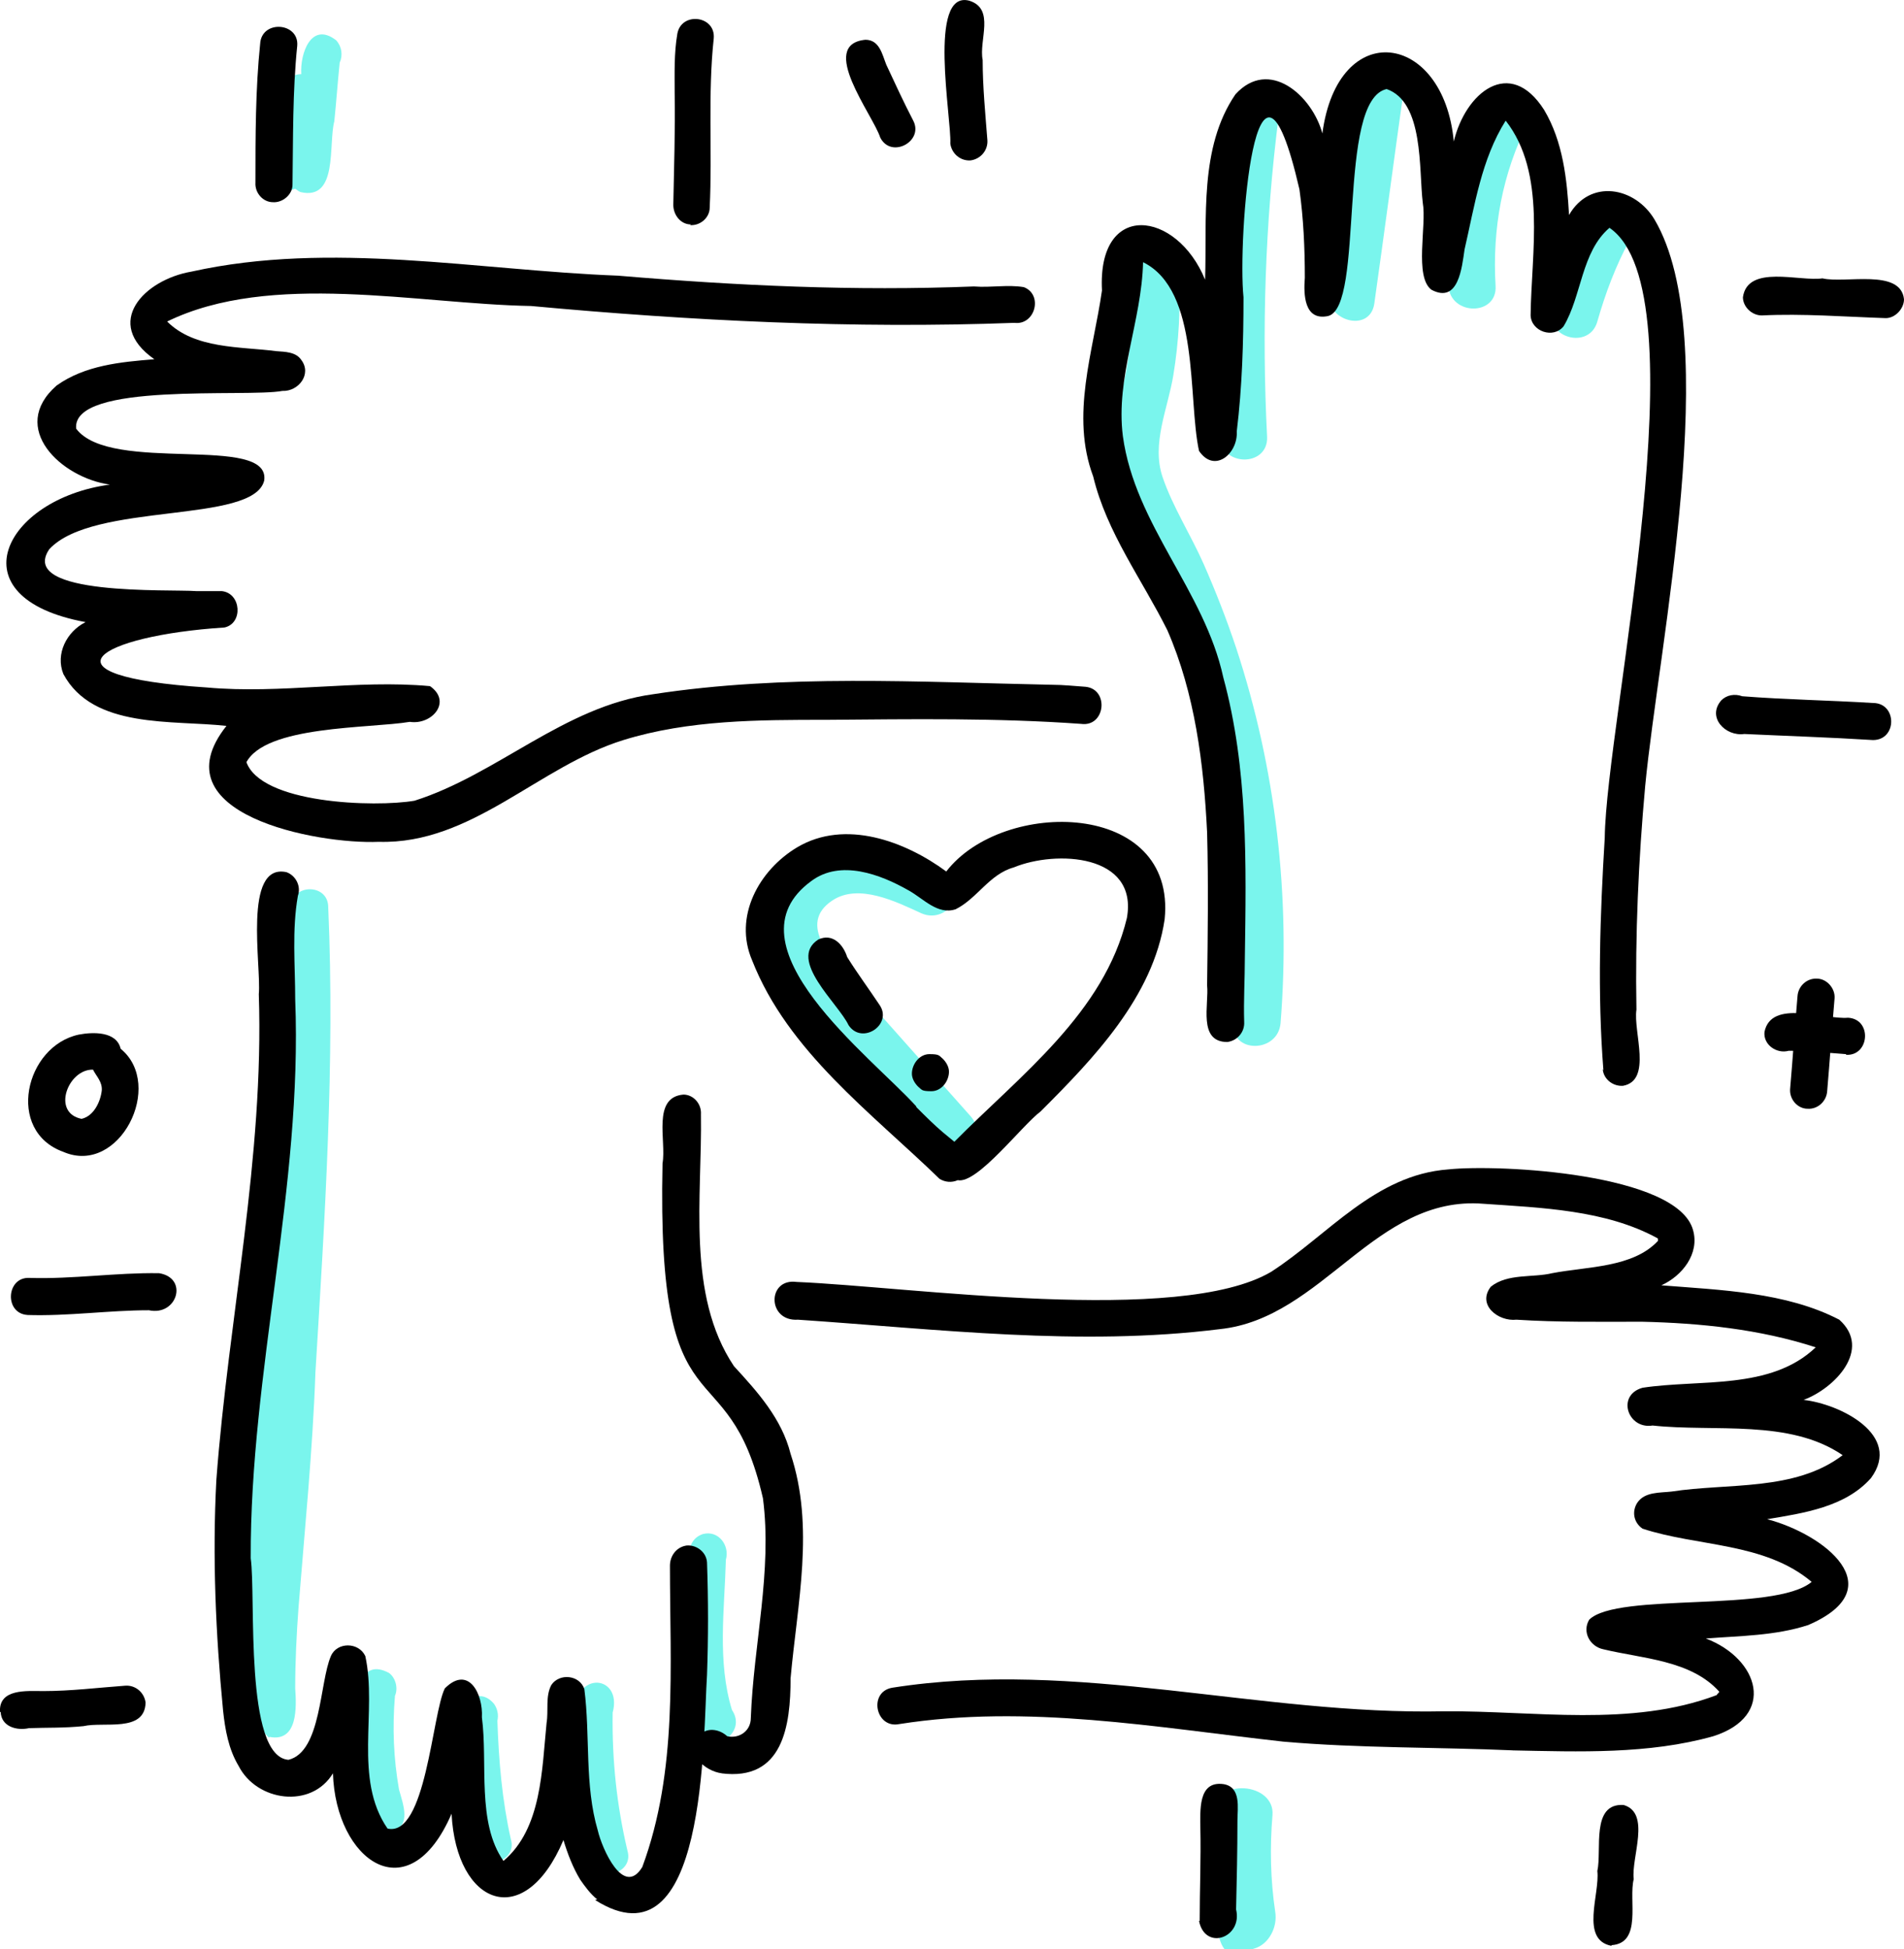
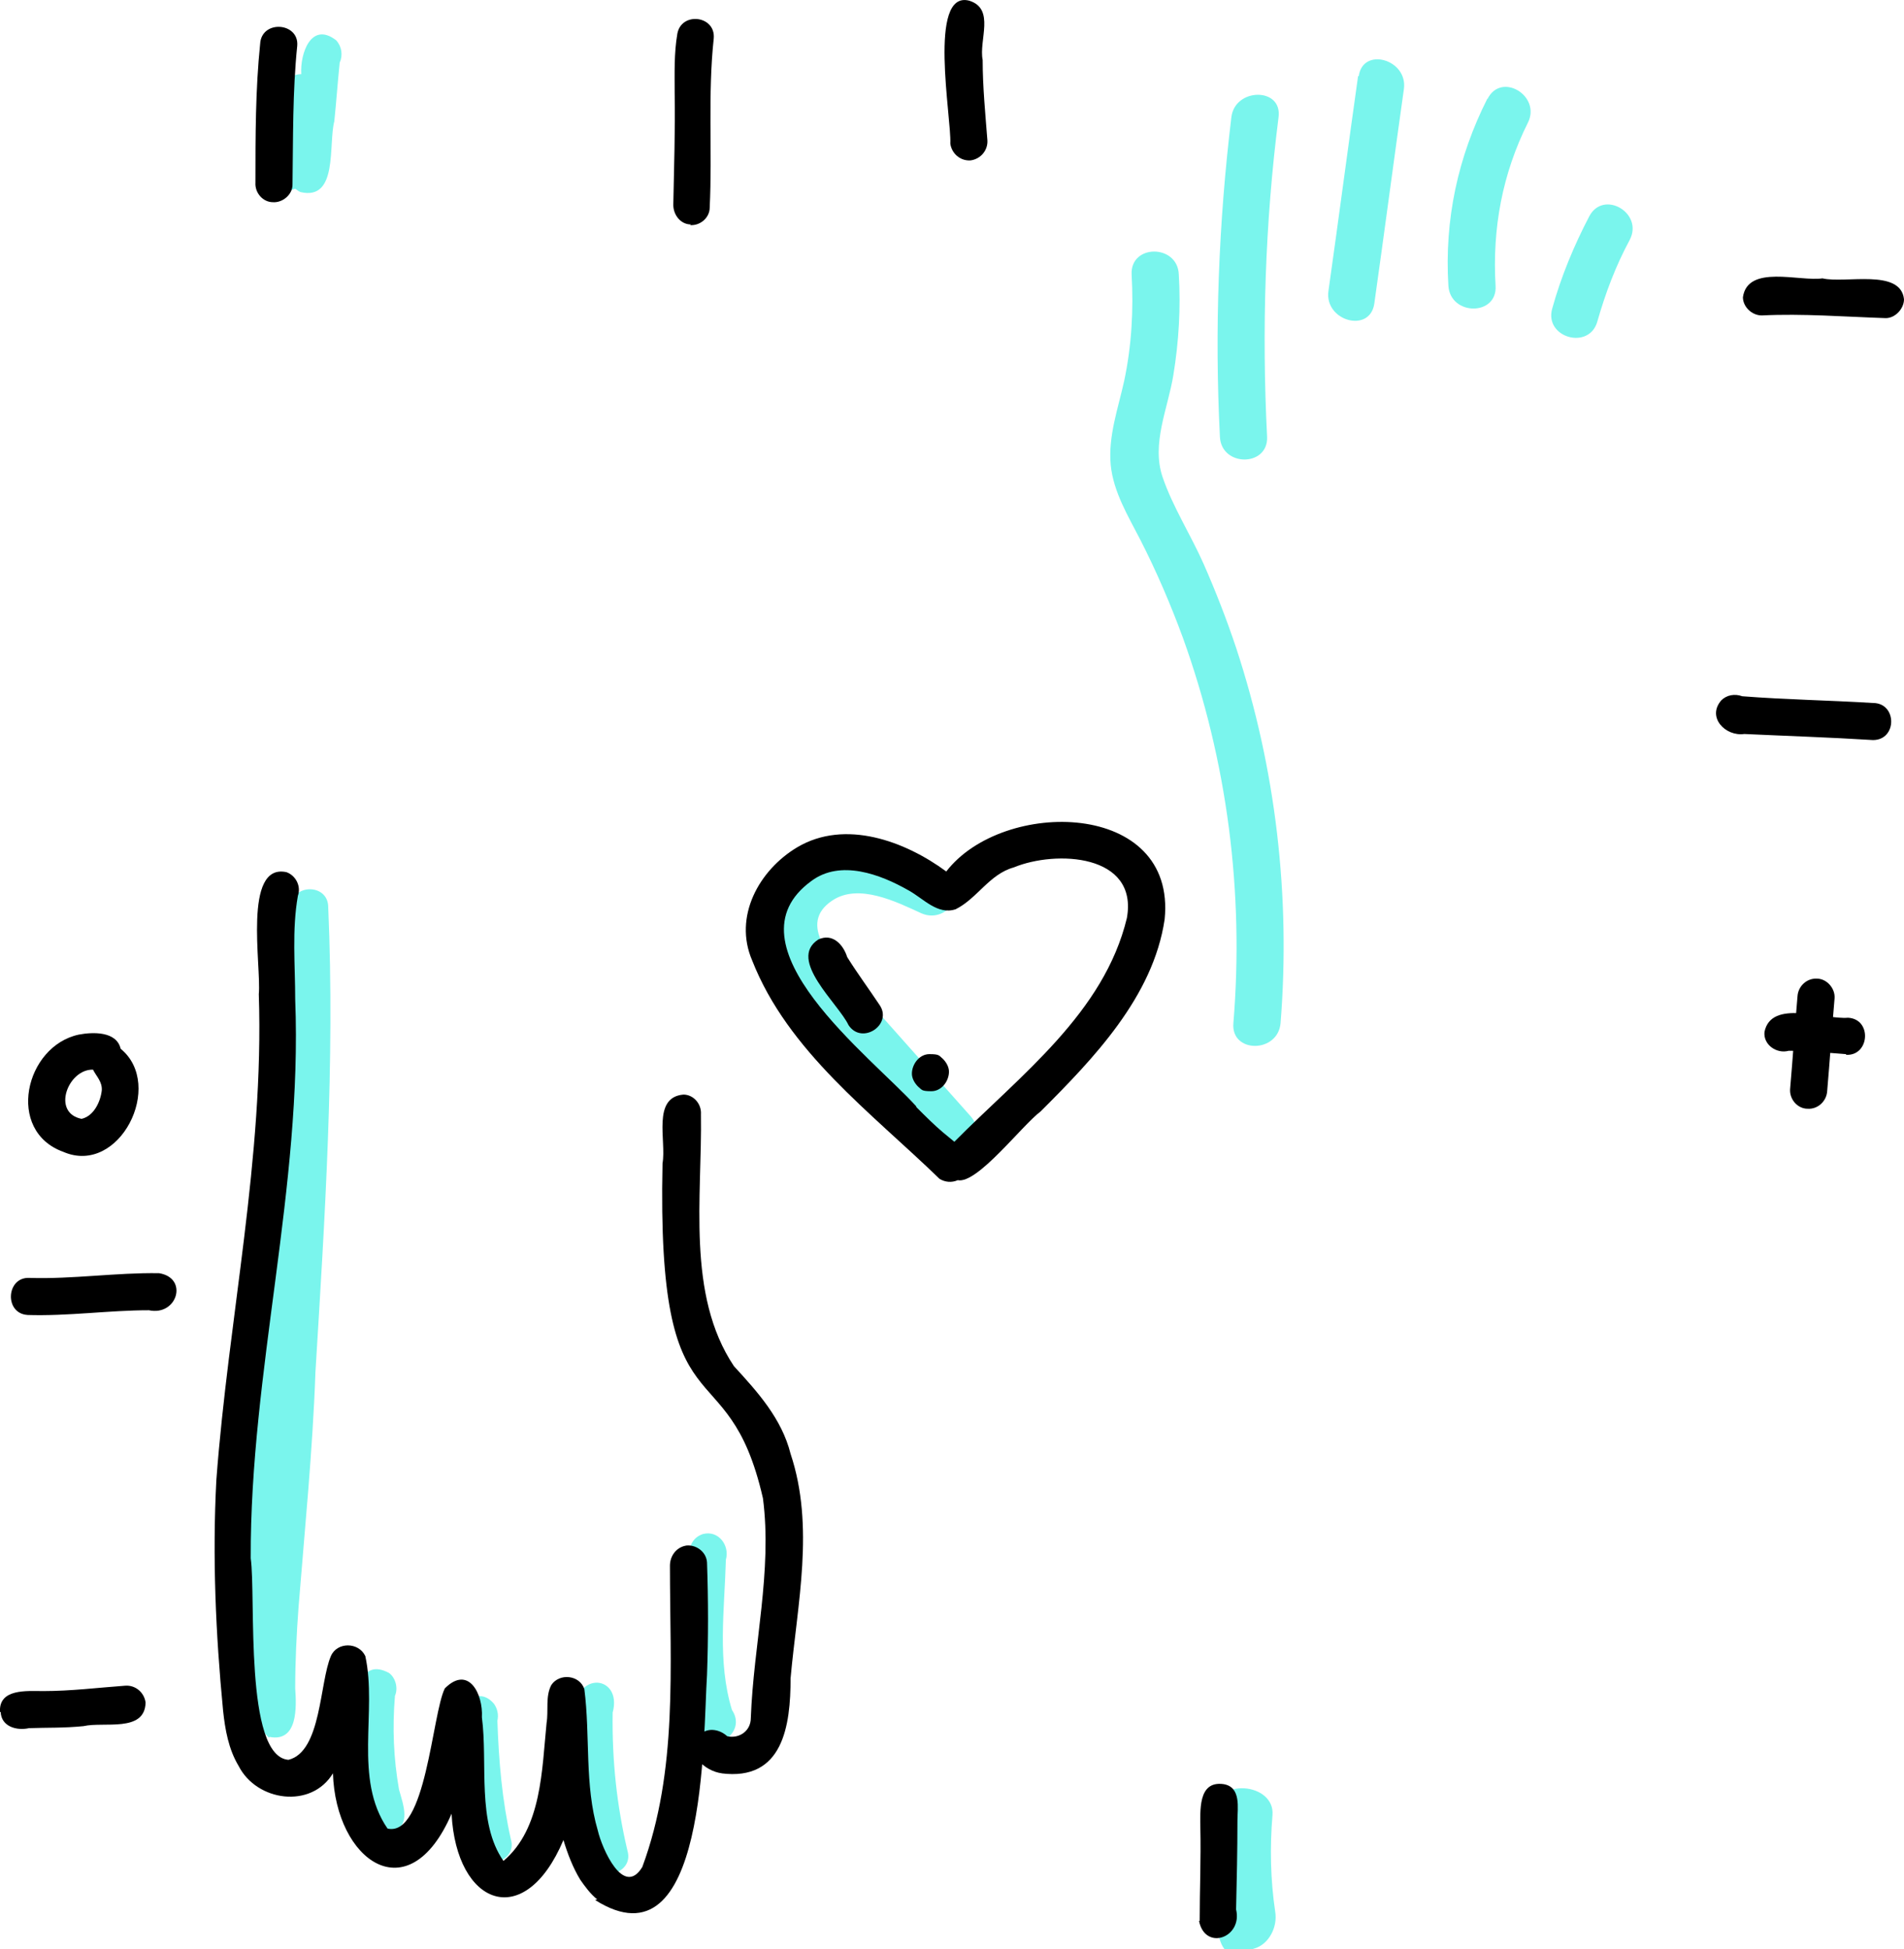
<svg xmlns="http://www.w3.org/2000/svg" id="Layer_1" version="1.1" viewBox="0 0 282.5 289.2">
  <defs>
    <style>
      .st0 {
        fill: #7af5ed;
      }
    </style>
  </defs>
  <path class="st0" d="M39.9,257.8c-11.5-10.5-1-66.8.3-83.2,1-9,1.9-17.4,2.2-26.2.5-2.8-1.2-6.5.9-8.8,0-1.7,0-3.4-.1-5,0-3.5,5.5-3.6,5.5,0,1,23-.5,46.1-1.9,69-.4,11.5-1.6,23.5-2.5,34.8-.3,4-.5,8.1-.5,12.1.2,2.8.4,8-3.8,7.2Z" />
  <path class="st0" d="M44.6,28.5c-.3-.1-.5-.3-.8-.5-4.7,1.8-4.3-4.5-4.2-7.4.3-2.8-1.5-8.4,2.8-8.5.6-.7,1.4-1.1,2.3-1.1-.2-3.1,1.5-7.9,5.2-5,.8.9,1,2.2.5,3.3-.3,2.9-.5,5.8-.8,8.7-.9,3.4.6,11.8-5,10.5Z" />
  <path class="st0" d="M54.6,269.8c-1.2-3.5-5-25.9,3.1-21.6,1,.7,1.4,2.3.9,3.4-.4,4.8-.2,9.3.6,13.9.6,2.2,1.9,5.4-1.1,6.3-1.4.4-2.9-.5-3.4-1.9Z" />
  <g>
    <path class="st0" d="M178.6,83.7c-1.9-4.3-4.6-8.5-6.1-12.9-1.7-5,.8-10.2,1.6-15.2.8-4.9,1.1-9.9.8-14.9-.2-4.5-7.2-4.5-7,0,.3,5.3,0,10.6-1.1,15.8-.9,4.1-2.4,8.2-2,12.5.4,4,2.6,7.6,4.4,11.1,2.4,4.7,4.5,9.6,6.3,14.5,6.6,18.3,9.1,37.8,7.5,57.2-.4,4.5,6.6,4.5,7,0,1.5-18.8-.7-37.8-6.6-55.7-1.4-4.2-3-8.3-4.8-12.4Z" />
    <path class="st0" d="M126.4,145.6c-2.8-3.1-8.2-8.5-2.9-12,3.9-2.6,9.5.2,13.2,1.9,4.1,1.8,7.6-4.2,3.5-6-5.5-2.5-11.5-5-17.6-3.1-4.7,1.5-8.6,5.6-8.5,10.7,0,6,4.9,10.7,8.6,14.9,5.5,6.2,10.9,12.3,16.4,18.5,3,3.4,7.9-1.6,4.9-4.9-5.9-6.6-11.8-13.3-17.7-19.9Z" />
    <path class="st0" d="M188,64.8c-.8-15.8-.3-31.7,1.7-47.4.6-4.5-6.5-4.4-7,0-1.9,15.7-2.5,31.6-1.7,47.4.2,4.5,7.2,4.5,7,0Z" />
    <path class="st0" d="M201.5,11.3c-1.5,10.6-2.9,21.3-4.4,31.9-.6,4.4,6.1,6.3,6.8,1.9,1.5-10.6,2.9-21.3,4.4-31.9.6-4.4-6.1-6.3-6.7-1.9Z" />
    <path class="st0" d="M220.7,14.6c-4.4,8.7-6.4,18-5.8,27.8.3,4.5,7.3,4.5,7,0-.5-8.5,1-16.6,4.8-24.2,2-4-4-7.6-6-3.5Z" />
    <path class="st0" d="M235.8,32.1c-2.3,4.4-4.2,9-5.5,13.7-1.2,4.3,5.5,6.2,6.7,1.9,1.2-4.2,2.7-8.2,4.8-12.1,2.1-4-3.9-7.5-6-3.5Z" />
  </g>
  <path class="st0" d="M70.5,274.3c-1.4-6-1.9-12.2-2.2-18.4-.7-3.1,2.7-5.9,5-3.1.5.7.7,1.6.5,2.5.2,6,.7,11.8,2,17.6,1,3.4-4.4,4.9-5.3,1.5Z" />
  <path class="st0" d="M87.7,276c-1.7-6.6-2.3-13.4-2.4-20.2-1-8.2,7.2-7.6,5.6-1.7-.1,7.1.6,13.7,2.2,20.5,1,3.4-4.4,4.9-5.3,1.5Z" />
  <path class="st0" d="M103.8,256.7c-2.8-6.9-2-14.6-1.8-21.9.4-2.4-.7-6.2,2.3-7.2,2.3-.6,4,1.7,3.4,3.8-.2,7.4-1.3,15.1.9,22.3,2.3,3.4-2.8,6.8-4.7,3Z" />
-   <path d="M237.9,158.8c-.9-11.5-.5-23,.2-34.5.2-17.2,14.6-81,.7-90.5-4.2,3.6-4.1,10.1-6.8,14.6-1.5,1.9-4.8.8-4.9-1.6.1-9.3,2.4-21.1-3.7-28.9-3.6,5.7-4.6,12.6-6.1,19.1-.4,2.7-.9,8.1-4.9,6-2.6-1.9-.7-9.6-1.3-12.9-.6-4.9.2-15-5.4-16.9,0,0,.1,0,.1,0-7.6,1.5-3.2,32.5-8.8,33.7-3.5.7-3.6-3.2-3.4-5.7,0-4.4-.2-8.8-.8-13.1-6.5-28.2-9.2,7.4-8.3,16,0,6.7-.2,13.3-1,19.9.2,3.3-3.3,6.3-5.6,2.9-1.7-7.8.2-23.8-8.3-28-.2,8.7-4.1,17.1-3,25.8,1.8,13.2,12.1,22.9,14.9,35.8,3.7,13.6,3.4,27.7,3.2,41.6,0,3.2-.2,6.4-.1,9.5.1,1.5-1,2.8-2.5,3-4.4,0-2.7-5.6-3-8.4.1-7.6.2-15.1,0-22.7-.5-10.2-1.8-20.6-5.9-30-3.8-7.6-9-14.5-11-22.8-3.4-9.1,0-18.5,1.3-27.6-.7-13.4,11.1-11.9,15.3-1.6.3-9.1-.9-19.6,4.5-27.5,5-5.5,11.4.2,12.9,5.8,2.3-17.3,18-15.1,19.5,1.2,1.7-7.2,8.3-12.7,13.4-4.7,2.8,4.7,3.4,10.3,3.7,15.6,3.1-5.4,9.8-4.2,12.7.7,10.3,17.5.6,63.1-1.4,84-1,11-1.5,22.1-1.3,33.2-.5,3.3,2.4,10.5-2,11.3-1.5.1-2.9-1-3-2.5Z" />
-   <path d="M224.6,259.7c-11.4-.5-22.8-.3-34.2-1.3-18.9-2.1-38-5.6-57-2.6-3.5.7-4.6-4.8-1-5.4,27.4-4.3,54.5,4.1,81.9,3.5,13.4-.1,27.7,2.4,40.4-2.4,0,0,0,0,0,0,.1-.2.3-.3.4-.5-4.2-4.7-11.4-4.9-17.2-6.3-2-.4-3.2-2.6-2.1-4.4,4.2-4.1,27.5-1,33-5.6-7-5.9-16.9-5.2-25.1-7.9-1.3-.9-1.6-2.5-.8-3.8,1.1-1.7,3.4-1.5,5.1-1.7,8.4-1.3,18.3,0,25.4-5.4,0,0,0,0,0,0-7.9-5.4-19-3.4-28.2-4.4-3.7.6-5.4-4.5-1.5-5.6,8.5-1.3,19,.4,25.7-6-8.3-2.7-17.1-3.6-25.8-3.8-6.2,0-12.4.1-18.6-.3-2.7.3-5.9-2.2-3.8-4.9,2.5-2,6.2-1.3,9.1-2,5.2-1,12-.8,15.7-4.8,0,0,0,0,0,0,0-.2,0-.4-.1-.4-7.7-4.2-17.2-4.5-25.8-5.1-16.1-1.3-23.8,17-39.1,18.6-20.8,2.6-41.8,0-62.6-1.4-4.6.3-4.6-6.2-.2-5.6,16.8.7,56.8,6.5,70.4-1.5,8.5-5.5,15.4-14.4,26.3-15.2,7.6-.8,34,.6,36.3,9,1,3.5-1.6,6.8-4.7,8.2,8.8.7,18.5,1,26.4,5.1,4.9,4.4-.7,10.2-5.3,11.9,5.4.6,14.7,5.2,10,11.6-3.8,4.3-10,5.2-15.4,6.1,8.4,2.2,18.8,10.2,6.1,15.7-4.9,1.6-10.1,1.6-15.2,2,7.9,3,10.5,11.5,1.1,14.5-9.6,2.7-19.9,2.3-29.8,2.1Z" />
  <path class="st0" d="M179.8,269.3c-.4,5.6,0,11.1.8,16.7s3.4,3.7,5.5,3.1,3.5-3.1,3.1-5.5c-.7-4.7-.8-9.5-.4-14.3s-8.6-5.8-9,0h0Z" />
-   <path d="M56.2,124.9c-9.1.4-33-4.1-22.6-17.2-8-.9-19.8.5-24.2-7.7-1.2-3,.5-6.3,3.3-7.7-19.6-3.6-12.1-18.3,3.6-20.4-7.2-1-15.1-8.4-7.9-14.7,4.2-3,9.5-3.5,14.5-3.9-7.7-5.4-1.5-11.8,5.5-13,20.7-4.6,42.4-.2,63.3.6,17.8,1.5,35.1,2.3,52.8,1.6,2.6.2,5-.3,7.4.1,2.9,1.1,1.7,5.7-1.4,5.3-23.9.9-47.9-.3-71.7-2.5-16.9-.3-38.6-5.2-54,2.3,0,0,0,0,0,0,4.1,4.1,10.8,3.7,16.2,4.4,1.3.1,2.9.1,3.7,1.3,1.6,2.1-.4,4.7-2.8,4.6-5.3,1-31.3-1.4-30.6,5.6,5.1,6.8,28.9.7,27.9,7.7-1.6,6.5-25.4,3.1-31.9,10.2-4.7,7,18.1,5.9,21.8,6.2,1.3,0,2.6,0,3.8,0,2.9.3,3.2,4.8.4,5.4-18.7,1.2-28.6,7.2-2.6,8.9,11,1,22.2-1.2,33.1-.2,3.3,2.3.3,5.8-3,5.3-6,1-21.5.5-24.3,6.1,0-.1,0-.2,0-.3,2,6.4,19.2,6.9,25,5.9,12.3-3.9,22.2-14,35.4-15.8,19.5-3,39.5-1.8,59.2-1.4,1.7,0,3.4.2,5,.3,3.5.4,2.9,6-.7,5.5-12.6-.9-25.1-.7-37.7-.6-10.1,0-20.5,0-30.2,3-12.6,3.9-22.5,15.5-36.3,15.1Z" />
  <path d="M279.8,47.2c-6.1-.2-12.3-.7-18.4-.4-1.5,0-2.8-1.3-2.8-2.7.7-4.9,8.4-2.3,11.8-2.8,3.4.8,11.6-1.5,12.1,3.1,0,1.4-1.3,2.8-2.7,2.8Z" />
  <path d="M277.9,109.8c-6.4-.4-12.7-.6-19.1-.9-2.8.4-5.6-2.5-3.4-5,.8-.8,2-1,3.1-.6,6.4.5,12.9.6,19.4,1,3.6,0,3.6,5.5,0,5.5Z" />
  <path d="M178,285c0-4.5.2-9.3.1-13.7,0-2.6-.4-7.1,3.4-6.6,2.7.4,2.1,3.6,2.1,5.4,0,4.4-.1,8.8-.2,13.2,1,4.2-4.6,6.2-5.5,1.7Z" />
-   <path d="M239.1,288.7c-4.7-.9-1.7-7.7-2.1-11.1.7-3.1-1-10.1,3.9-9.8,4.1,1.2,1.1,7.8,1.5,11-.8,3.1,1.3,9.5-3.3,9.8Z" />
-   <path d="M139.4,174.9c-10.1-9.8-22.5-18.9-27.8-32.4-2.8-6.5,1-13.4,6.7-16.8,7.1-4.2,16-.9,22.1,3.6,8.4-10.9,34.2-10.6,32.4,7.1-1.7,11.5-10.6,20.7-18.4,28.5-2.8,2.1-9.4,10.8-12.3,10.2-.9.4-1.9.3-2.7-.2ZM136,164.3c1.3,1.3,2.6,2.6,3.9,3.7.6.5,1.2,1,1.7,1.4,9.8-9.9,22.2-19.1,25.6-33.2,1.7-9.5-10.5-10.1-16.8-7.5-3.6,1-5.4,4.6-8.6,6.2-2.7.9-4.8-1.6-7-2.8-4.2-2.4-10.1-4.6-14.4-1.4-13.1,9.5,8.9,26.1,15.5,33.4Z" />
+   <path d="M139.4,174.9c-10.1-9.8-22.5-18.9-27.8-32.4-2.8-6.5,1-13.4,6.7-16.8,7.1-4.2,16-.9,22.1,3.6,8.4-10.9,34.2-10.6,32.4,7.1-1.7,11.5-10.6,20.7-18.4,28.5-2.8,2.1-9.4,10.8-12.3,10.2-.9.4-1.9.3-2.7-.2ZM136,164.3c1.3,1.3,2.6,2.6,3.9,3.7.6.5,1.2,1,1.7,1.4,9.8-9.9,22.2-19.1,25.6-33.2,1.7-9.5-10.5-10.1-16.8-7.5-3.6,1-5.4,4.6-8.6,6.2-2.7.9-4.8-1.6-7-2.8-4.2-2.4-10.1-4.6-14.4-1.4-13.1,9.5,8.9,26.1,15.5,33.4" />
  <path d="M125.9,152.1c-1.5-3.2-9.1-9.7-4.5-12.7,2.1-1,3.7.7,4.3,2.6,1.5,2.4,3.2,4.7,4.8,7.1,2,2.9-2.6,6-4.6,3Z" />
  <path d="M136.2,161.2c-.5-.5-.9-1.2-.9-1.9,0-1.4,1.1-2.9,2.6-2.9s1.4.2,2,.7c.5.5.9,1.2.9,1.9,0,1.4-1.1,2.9-2.6,2.9s-1.4-.2-2-.7Z" />
  <path d="M88.6,281.8c-1-.8-1.8-1.9-2.5-2.9-1.1-1.8-1.9-3.9-2.5-5.9-5.8,13.7-15.9,9.7-16.6-3.9-6.4,14.8-17.2,6.9-17.6-6-3.2,5.3-11.3,4.2-14-1.1-1.5-2.5-2-5.4-2.3-8.2-1.1-11.4-1.6-22.8-1-34.2,1.8-24.1,7.1-47.8,6.3-72.1.4-4.1-2.4-19.5,4.1-18.1,1.4.5,2.2,2.1,1.7,3.5-.9,5.1-.4,10.3-.4,15.4,1.1,27.8-6.7,55.2-6.6,82.9.8,5.7-1,29.4,5.6,29.9,4.9-1.2,4.6-11.5,6.3-15.4.9-2.1,4.1-2.1,5.1,0,1.8,8.2-1.8,18.2,3.3,25.6,5.7,1.3,6.6-17,8.5-20.8,3.5-3.5,5.7.8,5.5,4.3.9,6.8-.8,15.6,3.2,21.3,5.7-4.8,5.7-13.6,6.4-20.5.3-1.8-.2-3.9.7-5.6,1.2-1.8,4.2-1.5,4.9.6.9,7,0,14.2,2,21,.6,2.6,3.8,10,6.6,5.4,5.3-14.3,4.1-29.7,4.1-44.7,0-1.5,1-2.8,2.5-3,1.5-.1,2.9,1,3,2.5.2,5.6.2,11.2,0,16.7-.6,9.2,0,43.9-16.6,33.4Z" />
  <path d="M107.1,263.1c-2.5-.3-5.6-3-3.5-5.5,1.2-1.4,3.1-1.1,4.3,0,1.8.4,3.5-.8,3.5-2.7.4-10.9,3.2-21.8,1.8-32.6-5.3-23.2-15.8-8-14.9-49.7.6-3.3-1.6-9.8,3.1-10.2,1.5,0,2.7,1.4,2.6,2.9.2,12.2-2.2,26.8,4.9,37.4,3.5,3.8,7.1,7.8,8.4,13,3.6,10.8,1,22.2,0,33.3,0,7-1.1,15.3-10.3,14.1Z" />
  <path d="M4.1,195.1c-3.5-.2-3.2-5.7.3-5.5,6.4.2,12.8-.8,19.2-.7,4.4.7,2.7,6.4-1.5,5.5-6,0-12,.9-18.1.7Z" />
  <path d="M0,254c-.2-3.5,4-3.1,6.4-3.1,4.1,0,8.1-.5,12.2-.8,1.5-.1,2.8,1,3,2.5-.1,4.5-6.2,2.8-9.2,3.5-3,.3-5.4.2-8.1.3-1.8.4-4.1-.2-4.2-2.4Z" />
  <path d="M40.5,30c-1.5,0-2.7-1.4-2.6-2.9,0-6.9,0-13.8.7-20.6.2-3.6,5.8-3.2,5.5.3-.7,6.8-.6,13.7-.7,20.6,0,1.5-1.5,2.7-2.9,2.6Z" />
  <path d="M102.5,33.3c-1.5,0-2.6-1.4-2.6-2.9.1-5.5.3-11.1.2-16.6,0-2.9-.1-5.9.4-8.8.6-3.3,5.7-2.7,5.4.7-.9,8.3-.2,16.8-.6,25.1,0,1.5-1.4,2.7-2.9,2.6Z" />
-   <path d="M130.6,20.4c-1.1-3.4-9.3-13.8-2.2-14.5,2.1,0,2.5,2.2,3.1,3.7,1.3,2.8,2.6,5.6,4,8.3,1.6,3.1-3.3,5.7-4.9,2.5Z" />
  <path d="M141,21.3c.2-3.7-3.4-22.8,2.8-21.2,3.9,1.2,1.4,5.9,2,8.8,0,4,.4,8,.7,11.9.1,1.5-1,2.8-2.5,3-1.5.1-2.8-1-3-2.5Z" />
  <path d="M9.4,170.9c-8.6-3.1-5.7-15.7,2.3-17.4,2.1-.4,5.6-.5,6.2,2.1,6.6,5.4-.2,18.9-8.5,15.3ZM12.1,166c1.8-.4,2.8-2.5,3-4.2.1-1.3-.8-2.1-1.3-3.1-3.7-.1-6.2,6.4-1.7,7.3Z" />
  <path d="M273.9,156.4c-2.8-.2-5.6-.5-8.5-.5-1.8.5-3.8-.9-3.6-2.8,1-4.9,8.8-1.8,12.4-2.1,3.6.2,3.2,5.7-.3,5.5Z" />
  <path d="M268.2,164.5c-1.5,0-2.7-1.4-2.6-2.9.4-4.6.7-9.2,1.1-13.8.1-1.5,1.4-2.7,2.9-2.6,1.4,0,2.7,1.4,2.6,2.9-.4,4.6-.7,9.2-1.1,13.8-.1,1.5-1.4,2.7-2.9,2.6Z" />
</svg>